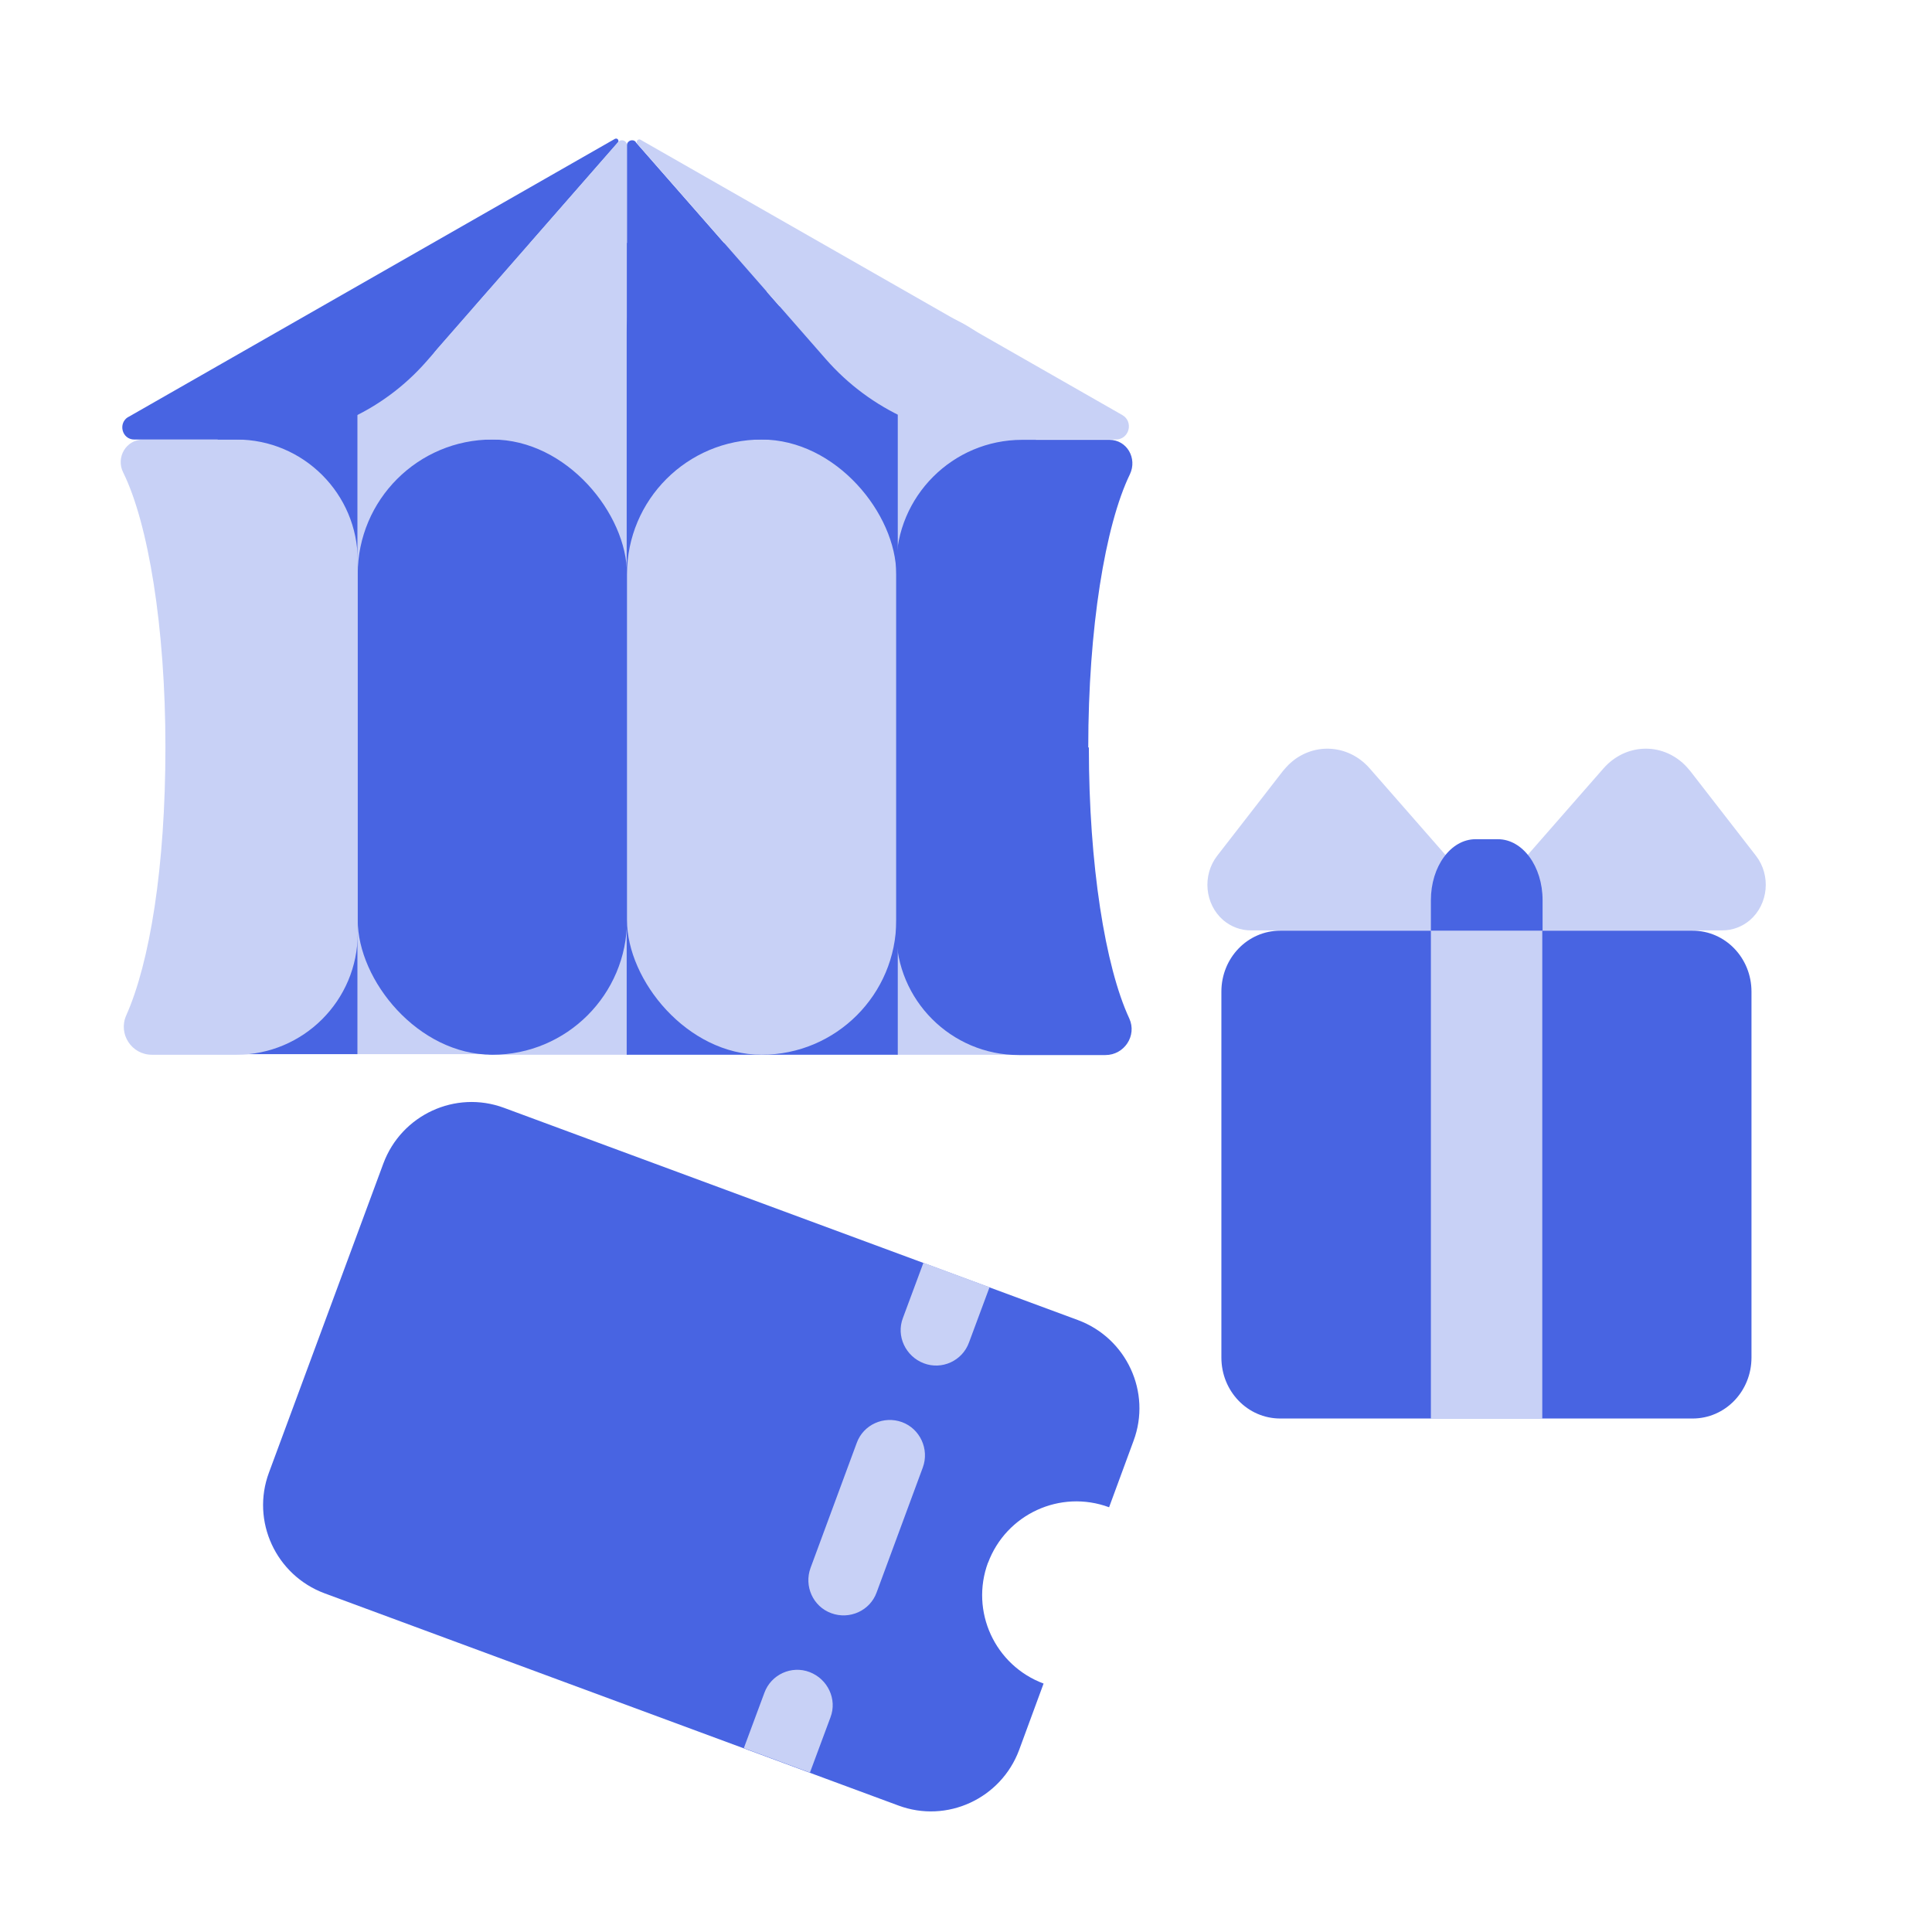
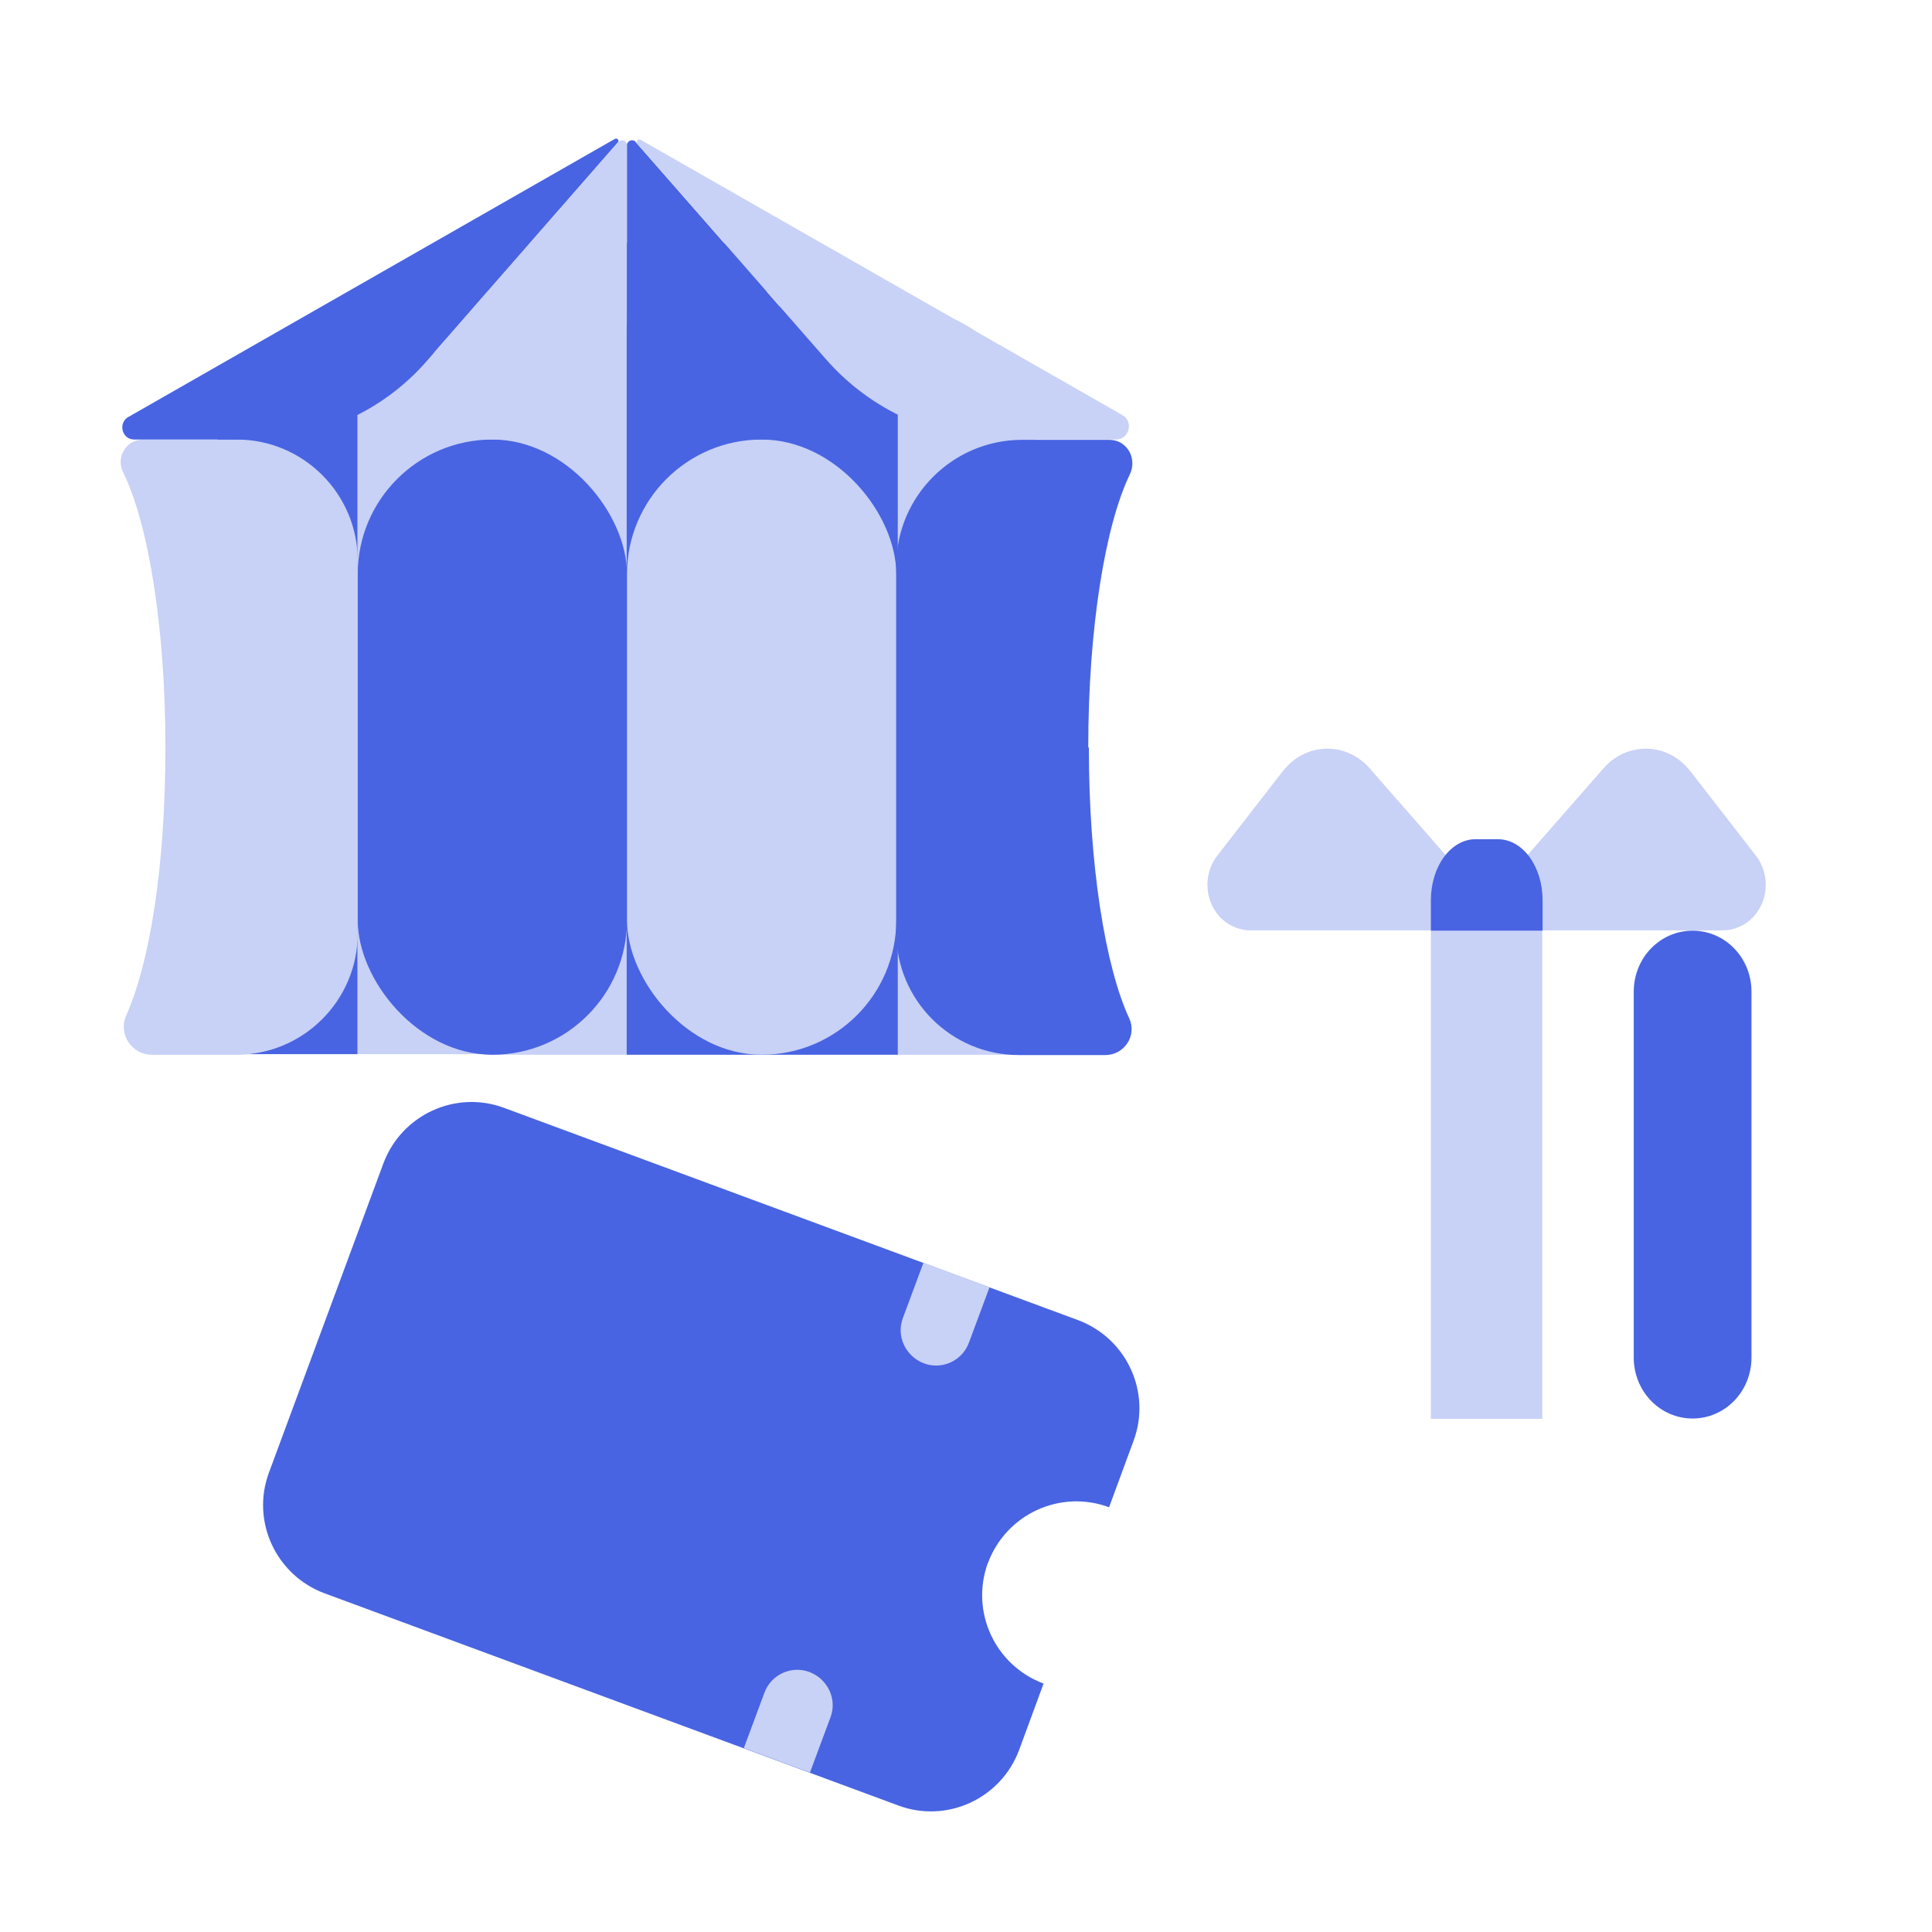
<svg xmlns="http://www.w3.org/2000/svg" id="Ebene_5" viewBox="0 0 64 64">
  <defs>
    <style>.cls-1{fill:#c8d1f6;}.cls-2,.cls-3{fill:#4864e2;}.cls-3{fill-rule:evenodd;}</style>
  </defs>
  <path class="cls-3" d="m32.73,51.76c-.6,1.62.23,3.41,1.84,4.01l-.81,2.2c-.6,1.61-2.39,2.44-4,1.84l-19.01-7.03c-1.61-.6-2.44-2.39-1.84-4l3.79-10.24c.6-1.61,2.39-2.44,4-1.84l19.01,7.03c1.61.6,2.44,2.39,1.84,4l-.81,2.2c-1.62-.6-3.41.23-4.01,1.84Z" />
  <path class="cls-1" d="m27.51,56.89l-.68,1.83-2.19-.81.68-1.83c.22-.61.9-.92,1.5-.69s.92.9.69,1.5Z" />
-   <path class="cls-1" d="m27.54,53.44c-.61-.22-.91-.9-.69-1.5l1.53-4.14c.22-.61.9-.91,1.5-.69s.91.9.69,1.5l-1.53,4.14c-.22.61-.9.91-1.5.69Z" />
  <path class="cls-1" d="m32.78,42.64l-.68,1.83c-.22.61-.9.92-1.5.69s-.92-.9-.69-1.5l.68-1.83,2.19.81Z" />
  <g id="Group-4">
-     <path id="Rectangle" class="cls-2" d="m42.41,30.83h13.66c1.08,0,1.95.9,1.95,2.02v12.12c0,1.12-.87,2.02-1.95,2.02h-13.66c-1.08,0-1.95-.9-1.95-2.02v-12.12c0-1.12.87-2.02,1.95-2.02Z" />
+     <path id="Rectangle" class="cls-2" d="m42.41,30.83h13.66c1.08,0,1.95.9,1.95,2.02v12.12c0,1.12-.87,2.02-1.95,2.02c-1.08,0-1.95-.9-1.95-2.02v-12.12c0-1.12.87-2.02,1.95-2.02Z" />
    <path id="Path-11" class="cls-1" d="m50.08,30.83l-4.71-5.38c-.72-.82-1.92-.87-2.69-.11-.06.06-.12.13-.18.2l-2.18,2.81c-.5.65-.41,1.6.2,2.13.26.22.58.34.91.34h8.65Z" />
    <path id="Path-11-2" class="cls-1" d="m48.41,30.83l4.71-5.38c.72-.82,1.92-.87,2.69-.11.06.06.12.13.18.2l2.18,2.81c.5.65.41,1.6-.2,2.13-.26.22-.58.34-.91.34h-8.65Z" />
    <polygon id="Rectangle-2" class="cls-1" points="47.4 30.82 51.09 30.82 51.09 47 47.4 47 47.4 30.82" />
    <path id="Rectangle-3" class="cls-2" d="m48.88,27.8h.74c.82,0,1.48.9,1.48,2.02v1.01h-3.7v-1.01c0-1.12.66-2.02,1.48-2.02Z" />
  </g>
  <path class="cls-1" d="m29.68,10.15h0c2.56,0,4.64,2.08,4.64,4.64v20.15h-4.64V10.15h0Z" />
  <rect class="cls-2" x="25.1" y="10.15" width="4.64" height="24.79" />
  <rect class="cls-1" x="11.77" y="10.21" width="4.64" height="24.71" />
  <path class="cls-2" d="m11.84,10.21h0v24.71h-4.64V14.85c0-2.56,2.08-4.64,4.64-4.64Z" />
  <rect class="cls-1" x="16.19" y="8.05" width="4.64" height="26.89" transform="translate(37.02 42.99) rotate(180)" />
  <rect class="cls-2" x="20.76" y="8.05" width="4.64" height="26.89" transform="translate(46.16 42.99) rotate(180)" />
  <rect class="cls-2" x="11.85" y="14.56" width="8.92" height="20.38" rx="4.46" ry="4.46" />
  <rect class="cls-1" x="20.77" y="14.56" width="8.92" height="20.38" rx="4.46" ry="4.46" />
  <path class="cls-1" d="m4.74,14.56c-.56,0-.91.59-.66,1.09.83,1.68,1.4,5.12,1.4,9.1s-.52,7.14-1.3,8.89c-.27.61.18,1.3.85,1.3h2.8c2.22,0,4.02-1.8,4.02-4.02v-12.35c0-2.21-1.8-4.01-4.01-4.01h-3.1Z" />
  <path class="cls-2" d="m36.05,24.76c0-3.94.56-7.36,1.38-9.05.25-.53-.1-1.14-.68-1.14h-2.89c-2.3,0-4.17,1.87-4.17,4.17v12.15c0,2.24,1.82,4.06,4.06,4.06h2.87c.62,0,1.05-.64.79-1.21-.8-1.72-1.34-5.1-1.34-8.98Z" />
  <path class="cls-2" d="m4.24,13.82L20.37,4.6c.08-.04.15.05.1.12l-6.35,7.26c-1.44,1.64-3.51,2.58-5.69,2.58h-3.98c-.41,0-.55-.54-.2-.75Z" />
  <path class="cls-1" d="m20.77,4.81v5.69c0,2.24-1.82,4.06-4.06,4.06h-.85c-1.56,0-2.4-1.84-1.37-3.01l5.99-6.85c.1-.11.29-.04.29.11Z" />
  <path class="cls-2" d="m21.06,4.71l5.74,6.55c1.13,1.29.21,3.3-1.5,3.3h-.89c-2.01,0-3.64-1.63-3.64-3.64v-6.11c0-.15.19-.22.29-.11Z" />
  <path class="cls-1" d="m33.22,14.56h3.74c.45,0,.6-.59.22-.81l-15.96-9.12c-.08-.05-.17.06-.11.13l6.25,7.14c1.48,1.69,3.62,2.66,5.87,2.66Z" />
</svg>